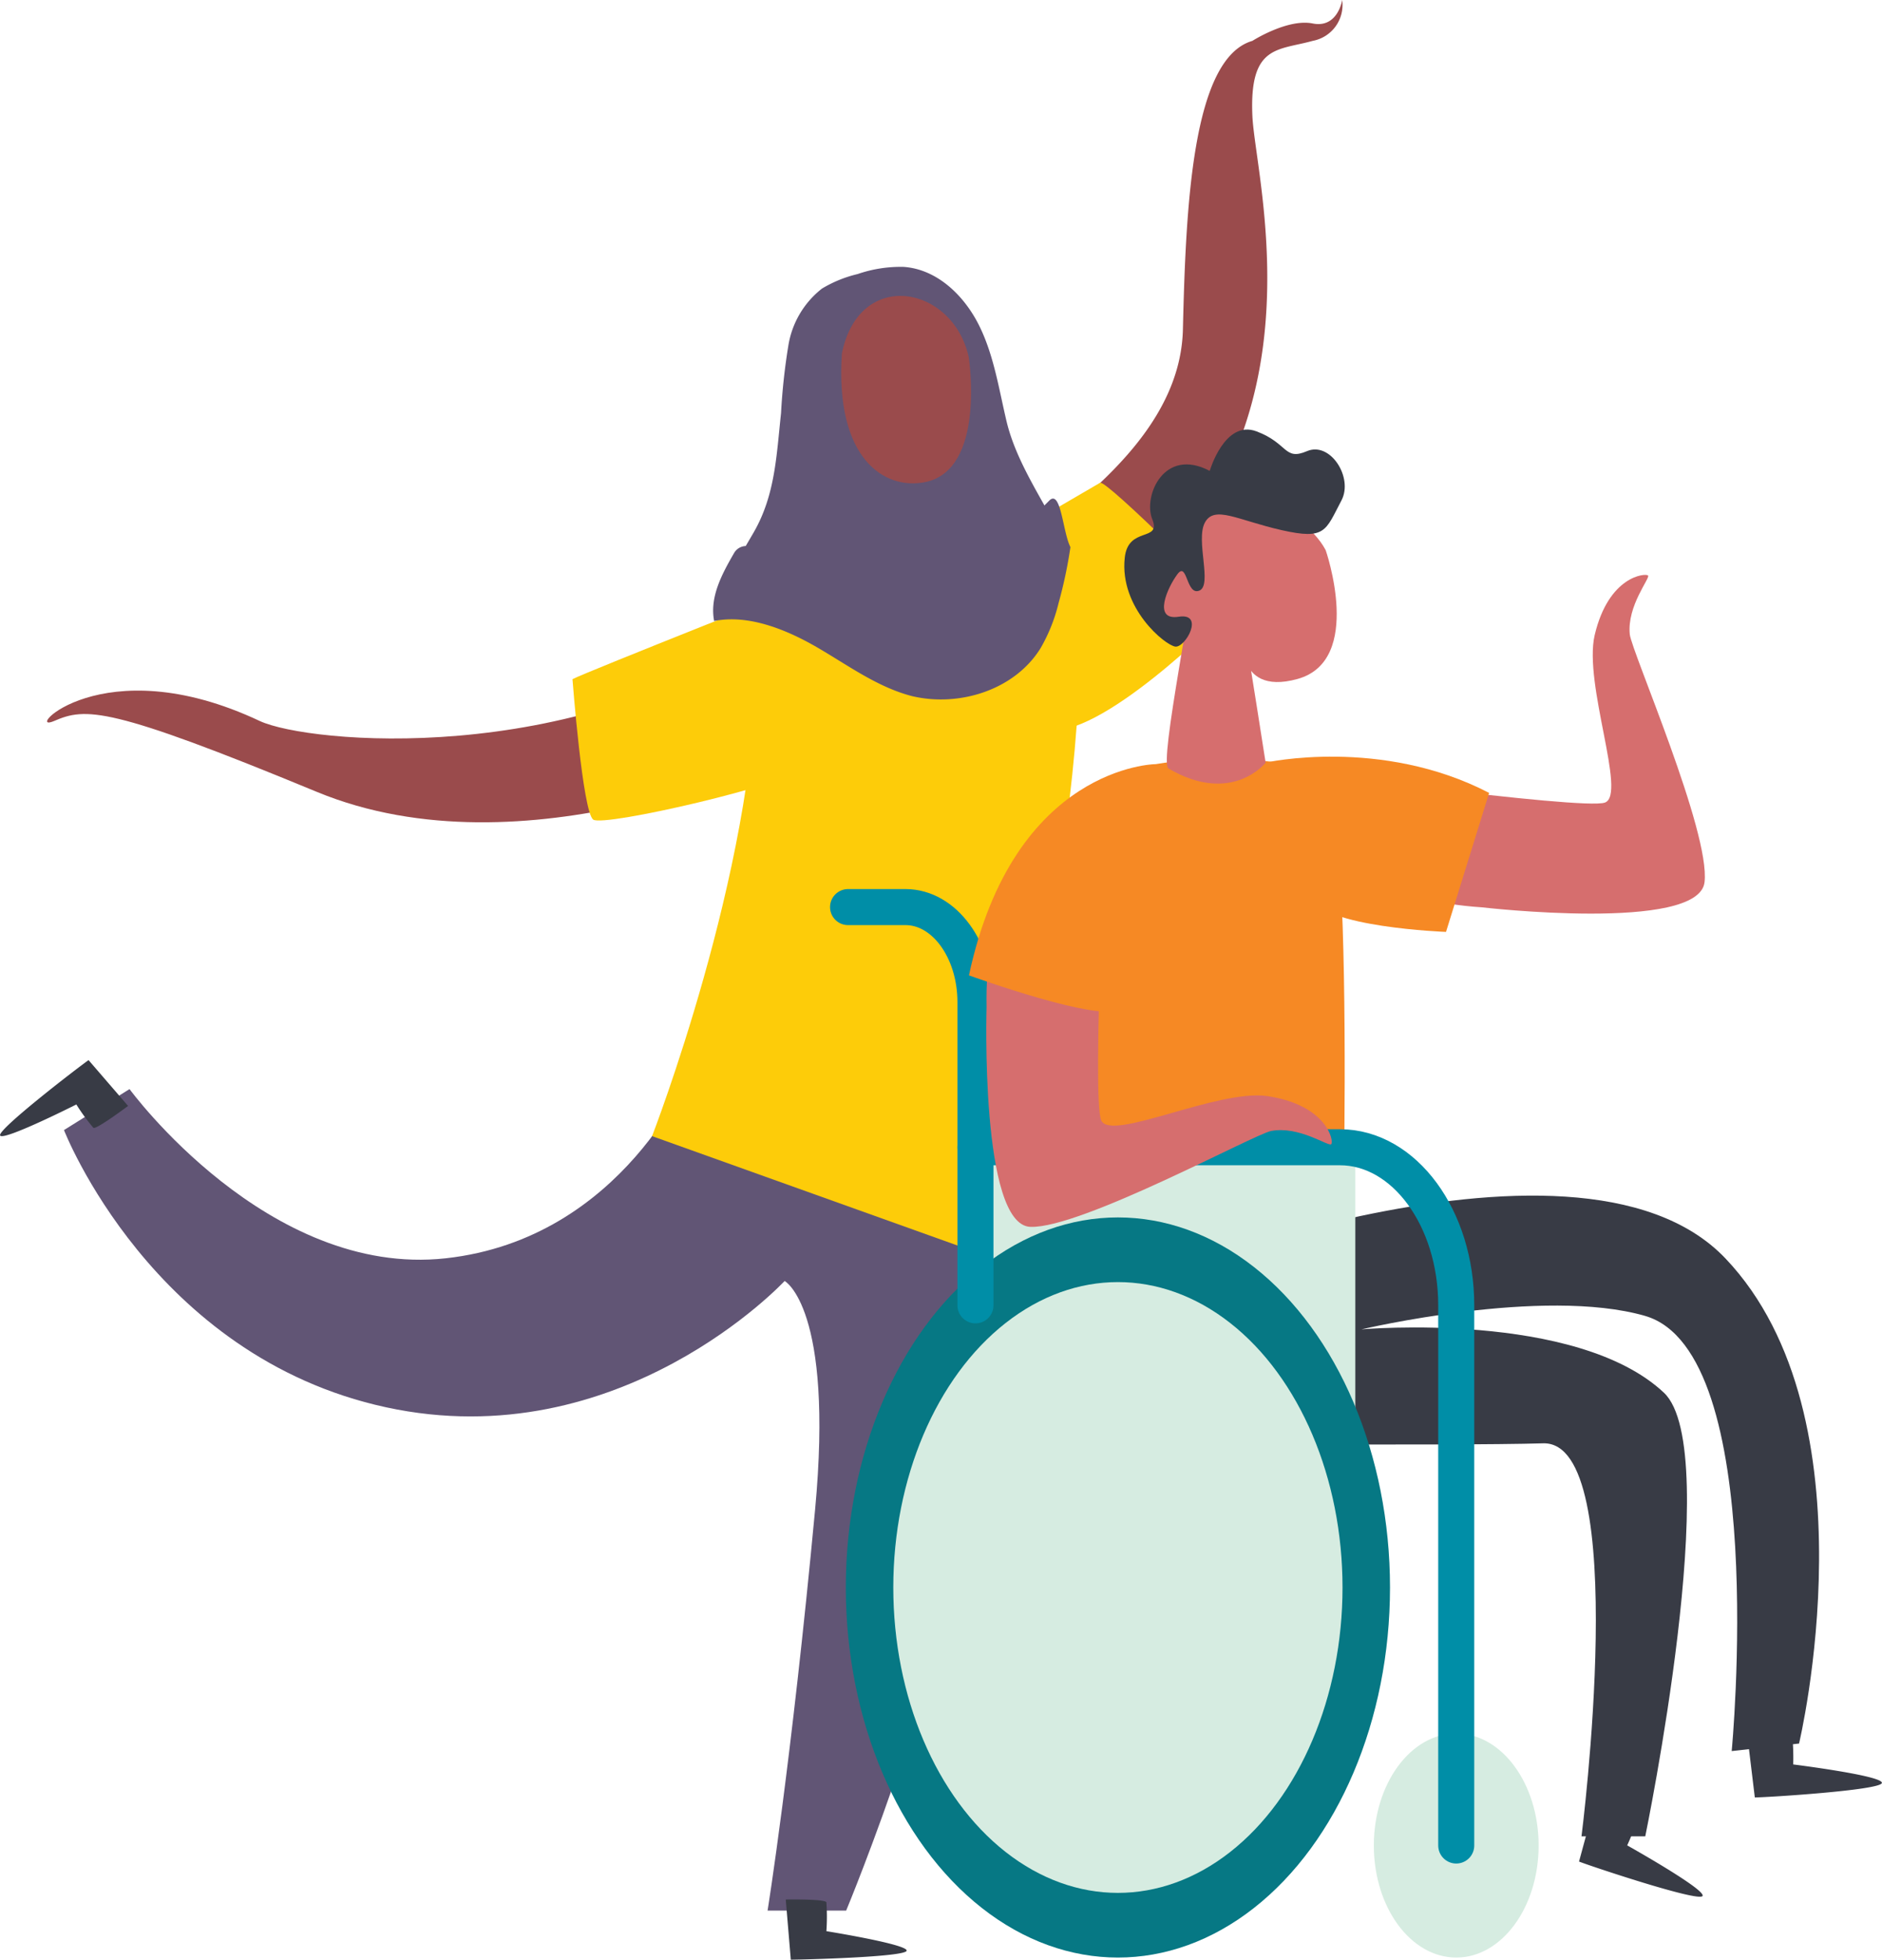
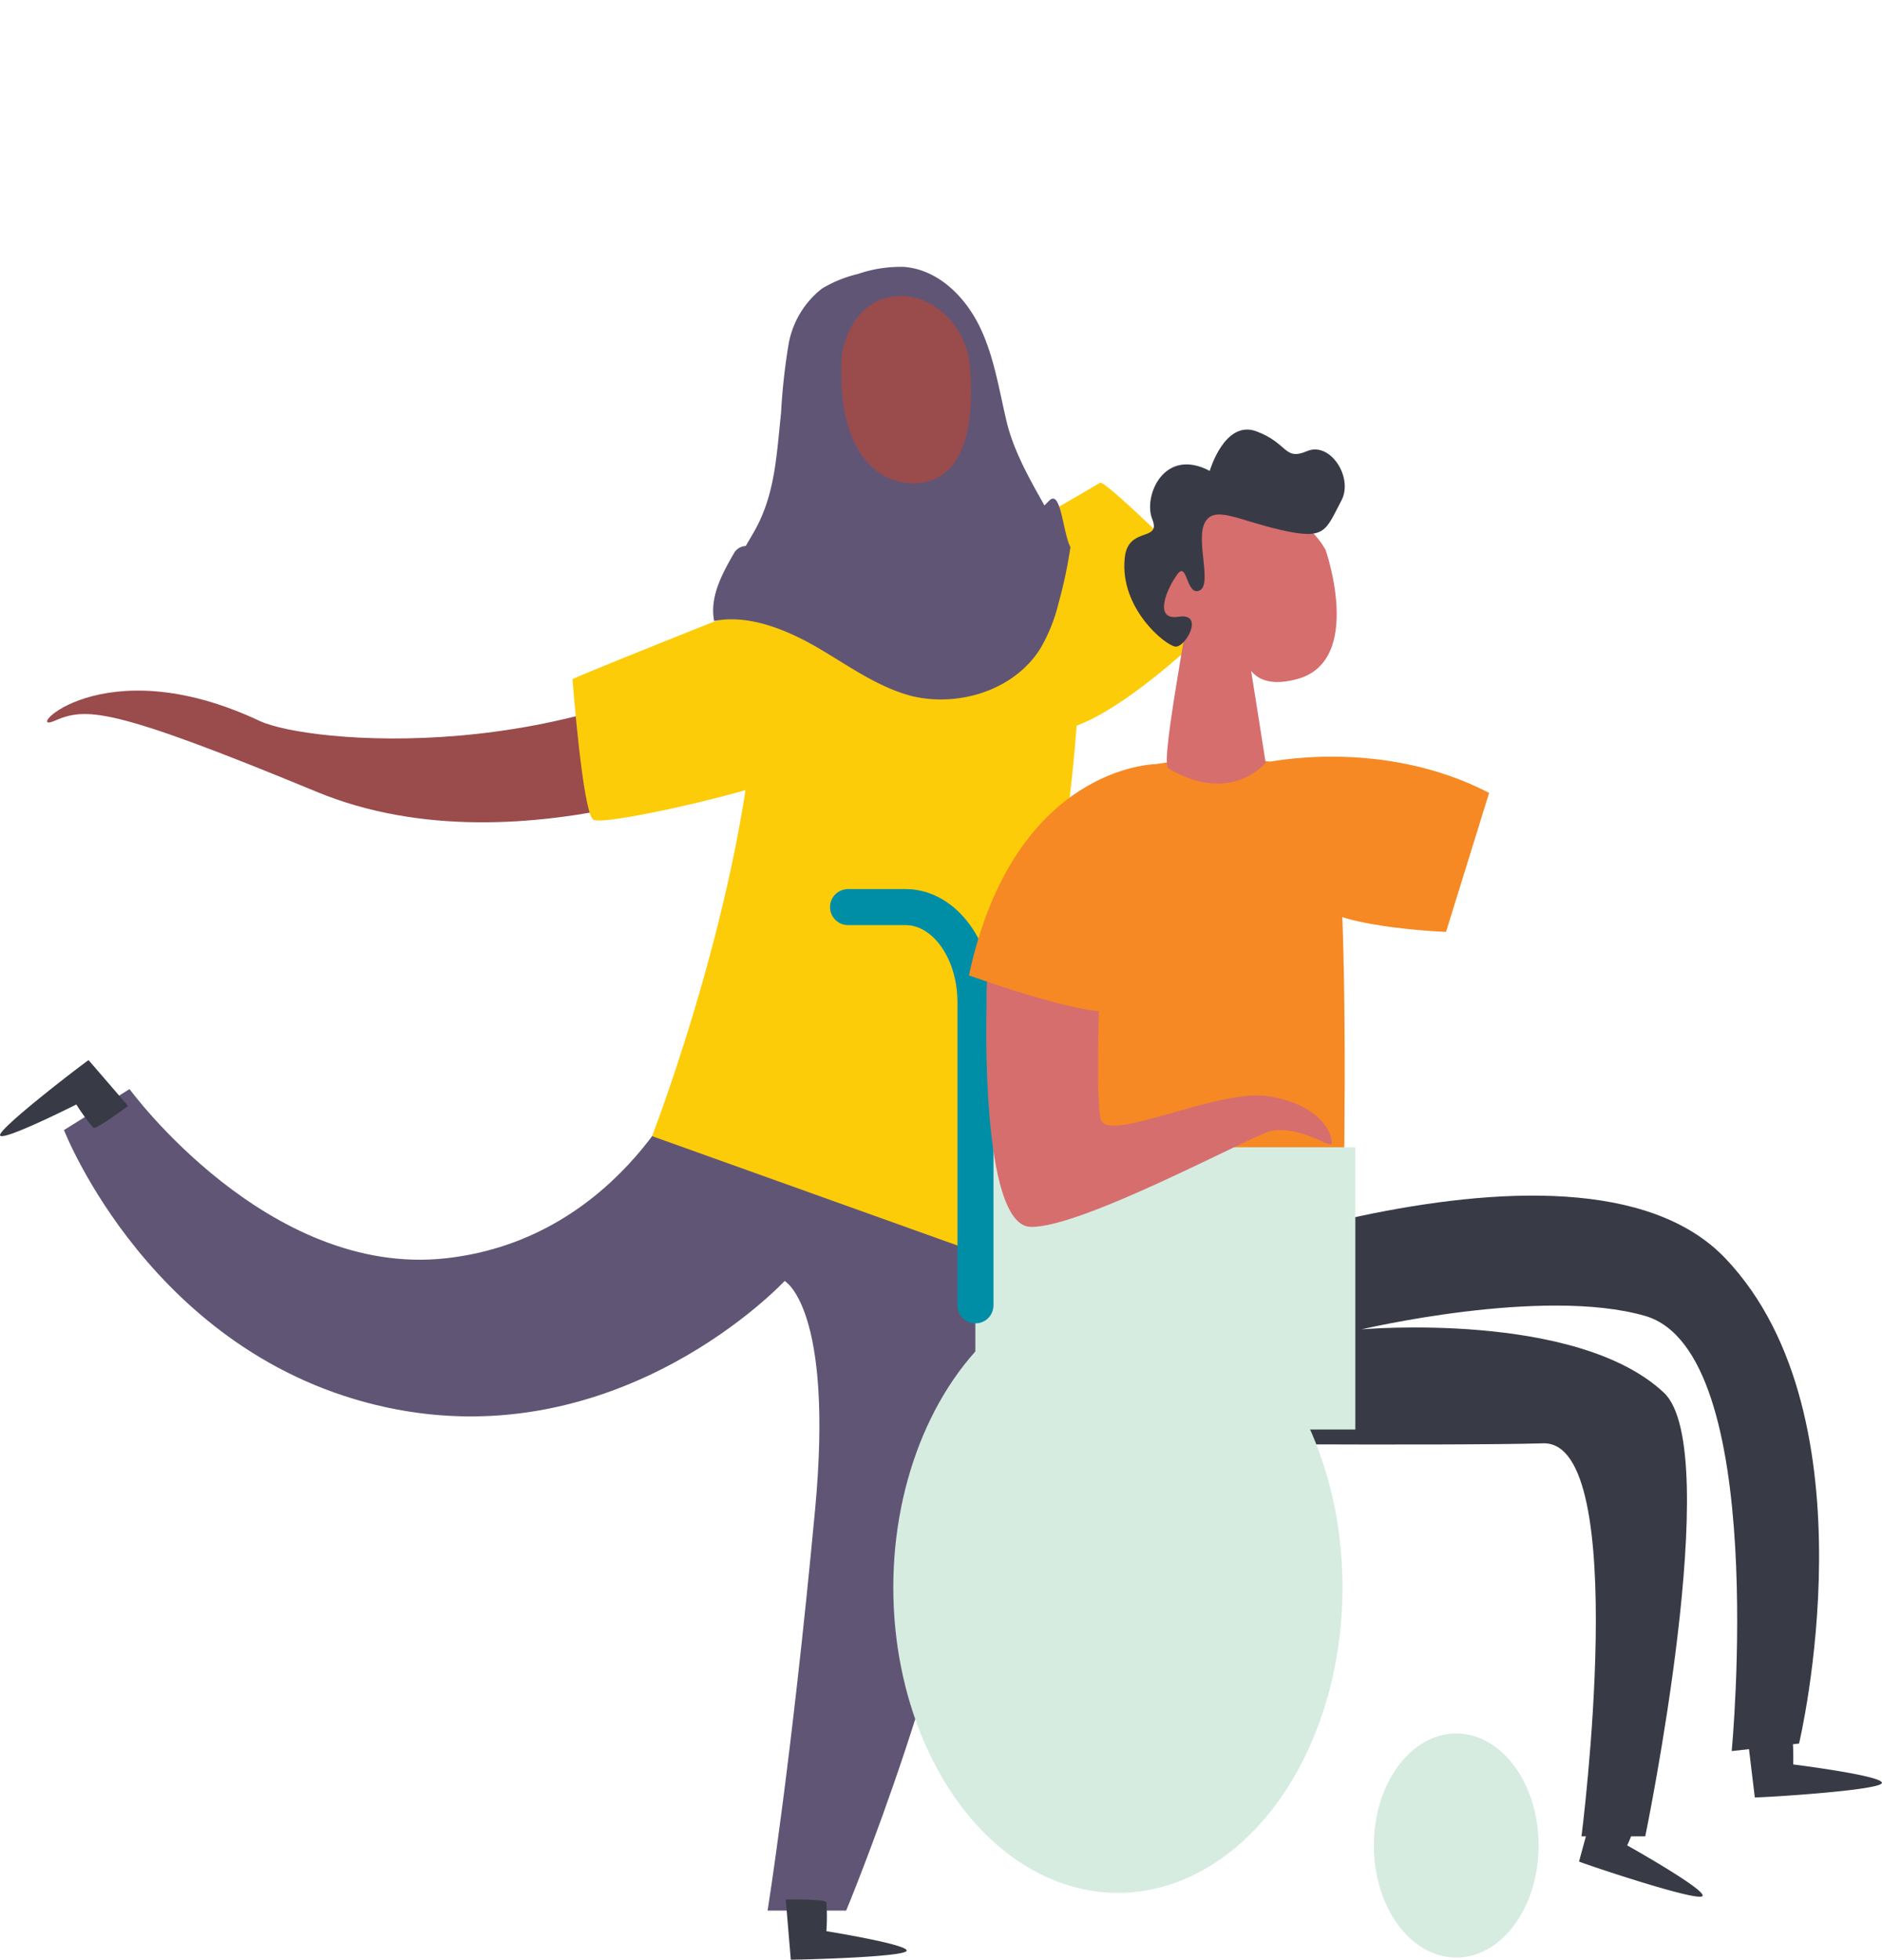
<svg xmlns="http://www.w3.org/2000/svg" viewBox="0 0 167.66 174.54">
  <defs>
    <style>.cls-1{fill:#9a4b4c;}.cls-2{fill:#615575;}.cls-3{fill:#383b45;}.cls-4{fill:#fdcc09;}.cls-5{fill:#d66e6e;}.cls-6{fill:#f68924;}.cls-7{fill:#d6ece1;}.cls-8{fill:#067884;}.cls-9{fill:none;stroke:#008ea7;stroke-linecap:round;stroke-miterlimit:10;stroke-width:3.21px;}</style>
  </defs>
  <g id="OBJECTS">
    <path class="cls-1" d="M69.71,67.14S46.78,78.2,28.23,70.53,7.63,63,4.81,64.22s4.18-6.67,18.34,0c4.33,2,27.74,4.17,45.47-8.08C68.62,56.14,73.87,63.76,69.71,67.14Z" />
-     <path class="cls-1" d="M111.57,3.64s3.13-2,5.37-1.55S119.57,0,119.57,0a3.25,3.25,0,0,1-2.63,3.64c-3.11.87-5.65.34-5.37,6.67s8,32.69-17.22,46.83c0,0-3.94-5.28-3.09-7.79s13.86-9.09,14.12-20S106.2,5.2,111.57,3.64Z" />
    <path class="cls-2" d="M61.58,95.32s-6,15-21.87,16.75S11.54,97,11.54,97L5.7,100.65s7.82,20.17,28.69,24.69S69.9,114.09,69.9,114.09s4.4,2.37,2.71,20.4c-2.12,22.62-4.23,35.68-4.23,35.68h7s10-24,11.68-41.15C89,109,85.6,98.81,85.6,98.81Z" />
    <path class="cls-3" d="M11.41,98.5,7.89,94.42c-.72.49-8.13,6.17-7.88,6.71S6.8,98.37,6.8,98.37a18.33,18.33,0,0,0,1.52,2.08C8.58,100.62,11.41,98.5,11.41,98.5Z" />
-     <path class="cls-3" d="M70,169.18l.45,5.36c.88,0,10.21-.23,10.32-.8S73.62,172,73.62,172a18.22,18.22,0,0,0,0-2.57C73.51,169.12,70,169.18,70,169.18Z" />
+     <path class="cls-3" d="M70,169.18l.45,5.36c.88,0,10.21-.23,10.32-.8S73.62,172,73.62,172a18.22,18.22,0,0,0,0-2.57C73.51,169.12,70,169.18,70,169.18" />
    <path class="cls-4" d="M58.09,101.19s9.15-23.58,9.32-42c.12-13.54,27.5-10.87,28.44-4.85,2.11,13.43-7.79,57.58-7.79,57.58Z" />
    <path class="cls-4" d="M86.45,49.72S97.46,43.33,98,43s11.81,11,11.81,11S99.58,64.6,94.1,65.07,83.72,50.12,86.45,49.72Z" />
    <path class="cls-4" d="M51,60.49S51.9,72.33,52.85,73s17.52-3.16,18.87-4.64S74.91,50.78,74,51.2,52.31,59.81,51,60.49Z" />
    <path class="cls-2" d="M64.86,54.16c-.46-2.4,1.09-4.66,2.31-6.79,1.89-3.31,2-6.78,2.41-10.58a55.47,55.47,0,0,1,.65-6,8.06,8.06,0,0,1,3-5.09,11.13,11.13,0,0,1,3.17-1.29,11.76,11.76,0,0,1,4.1-.64c3,.21,5.41,2.57,6.73,5.23s1.76,5.67,2.45,8.57c.9,3.71,3.31,7.07,5,10.47a38.08,38.08,0,0,1-1,4.72,13.54,13.54,0,0,1-1.51,3.79c-2.16,3.48-6.82,5-10.79,4-2.89-.73-5.35-2.56-7.92-4.06S67.78,53.54,64.86,54.16Z" />
    <path class="cls-2" d="M93.46,44.6c1.06-1.09,1.21,2.78,1.9,4.13a40.55,40.55,0,0,1-1.06,5,15.08,15.08,0,0,1-1.6,4C90.4,61.45,85.46,63,81.25,62c-3.06-.79-5.67-2.72-8.4-4.31s-6.14-3-9.23-2.38c-.41-2.12.67-4.14,1.78-6.06a1.24,1.24,0,0,1,1.73-.43C70.59,50.91,82,56.33,93.46,44.6Z" />
    <path class="cls-1" d="M75,31.48c1.55-7.63,9.88-6.08,11.3.32,0,0,1.57,10.05-3.89,11.14C78.76,43.67,74.38,40.82,75,31.48Z" />
-     <path class="cls-5" d="M132,80.81s19.31,2.24,19.85-2.23S145.34,58,145.19,56.49c-.25-2.54,1.83-5,1.63-5.23s-3.51,0-4.76,5.32c-1,4.36,2.88,14.18.92,14.9s-29.57-3.09-29.57-3.09S115.75,79.74,132,80.81Z" />
    <path class="cls-6" d="M112.75,67.92s10.28-2.3,19.91,2.7L128.82,83s-11.09-.41-12-3.09C116.49,78.87,112.75,67.92,112.75,67.92Z" />
    <path class="cls-3" d="M155.62,154.21l.71,5.88c1,0,11.22-.64,11.32-1.29s-7.9-1.65-7.9-1.65a21,21,0,0,0-.11-2.83C159.51,154,155.62,154.21,155.62,154.21Z" />
    <path class="cls-3" d="M142.22,160.09l-1.55,5.71c.89.36,10.64,3.62,11,3.07s-6.71-4.51-6.71-4.51a19.49,19.49,0,0,0,1-2.66C145.9,161.36,142.22,160.09,142.22,160.09Z" />
    <path class="cls-6" d="M108.91,67.71s-7.57-.47-11.35,2.37S95,127.57,95,127.57l24.36-5.68S121,71.5,117.9,69.37,108.91,67.71,108.91,67.71Z" />
    <path class="cls-3" d="M98.83,115.16s41.4-17.27,54.89-3.07,6.55,43.2,6.55,43.2l-6,.67s3.4-35.55-7.72-38.76c-9.1-2.62-25.26,1.2-25.26,1.2s19.13-1.69,26.94,5.64c5.45,5.12-1.66,39.51-1.66,39.51h-5.68s4.51-35.24-3.42-35-38.69,0-38.69,0Z" />
    <path class="cls-5" d="M107.1,53.06s-.12-3.55-1.77-3.22-2.85,3.83-2,5.11S107.13,56,107.1,53.06Z" />
    <path class="cls-5" d="M118.1,49s3.42,9.82-2.5,11.47S110.77,55.81,111,57s1.75,10.93,1.75,10.93-3,3.82-8.65.52c-.9-.53,2.41-15.74,3.09-23.47C107.49,41.6,116,45,118.1,49Z" />
    <path class="cls-3" d="M107.77,41.94s1.33-4.59,4.17-3.52,2.44,2.64,4.5,1.76,4.15,2.35,3.06,4.4c-1.42,2.69-1.4,3.52-5.31,2.64s-6-2.25-6.85-.68.69,5.57-.49,6.06-1.07-2.64-1.95-1.47-2.25,4.17.1,3.8.61,2.76-.29,2.66-5-3.44-4.51-7.92c.3-2.84,3.28-1.37,2.45-3.43S103.7,39.79,107.77,41.94Z" />
    <rect class="cls-7" x="86.9" y="102.18" width="33.85" height="25.14" transform="translate(207.64 229.5) rotate(-180)" />
-     <ellipse class="cls-8" cx="99.59" cy="141.39" rx="24.24" ry="32.96" />
    <ellipse class="cls-7" cx="129.73" cy="164.37" rx="7.34" ry="9.98" />
    <ellipse class="cls-7" cx="99.59" cy="141.39" rx="20.01" ry="27.2" />
-     <path class="cls-9" d="M86.9,102.18h32.47c5.72,0,10.36,6.3,10.36,14.08v48.11" />
    <path class="cls-9" d="M75.55,80.79h5.12c3.44,0,6.23,3.79,6.23,8.47v27" />
    <path class="cls-5" d="M87.89,89.67s-.6,19.43,3.9,19.6,19.93-8.25,21.45-8.54c2.51-.47,5.08,1.4,5.35,1.18s-.32-3.49-5.71-4.29C108.45,97,99,101.7,98.11,99.8s.57-29.72.57-29.72S87.57,73.38,87.89,89.67Z" />
    <path class="cls-6" d="M86.32,86.87s12.14,4.41,13.46,2.93,3.14-21.74,3.14-21.74S90.31,68.21,86.32,86.87Z" />
  </g>
</svg>